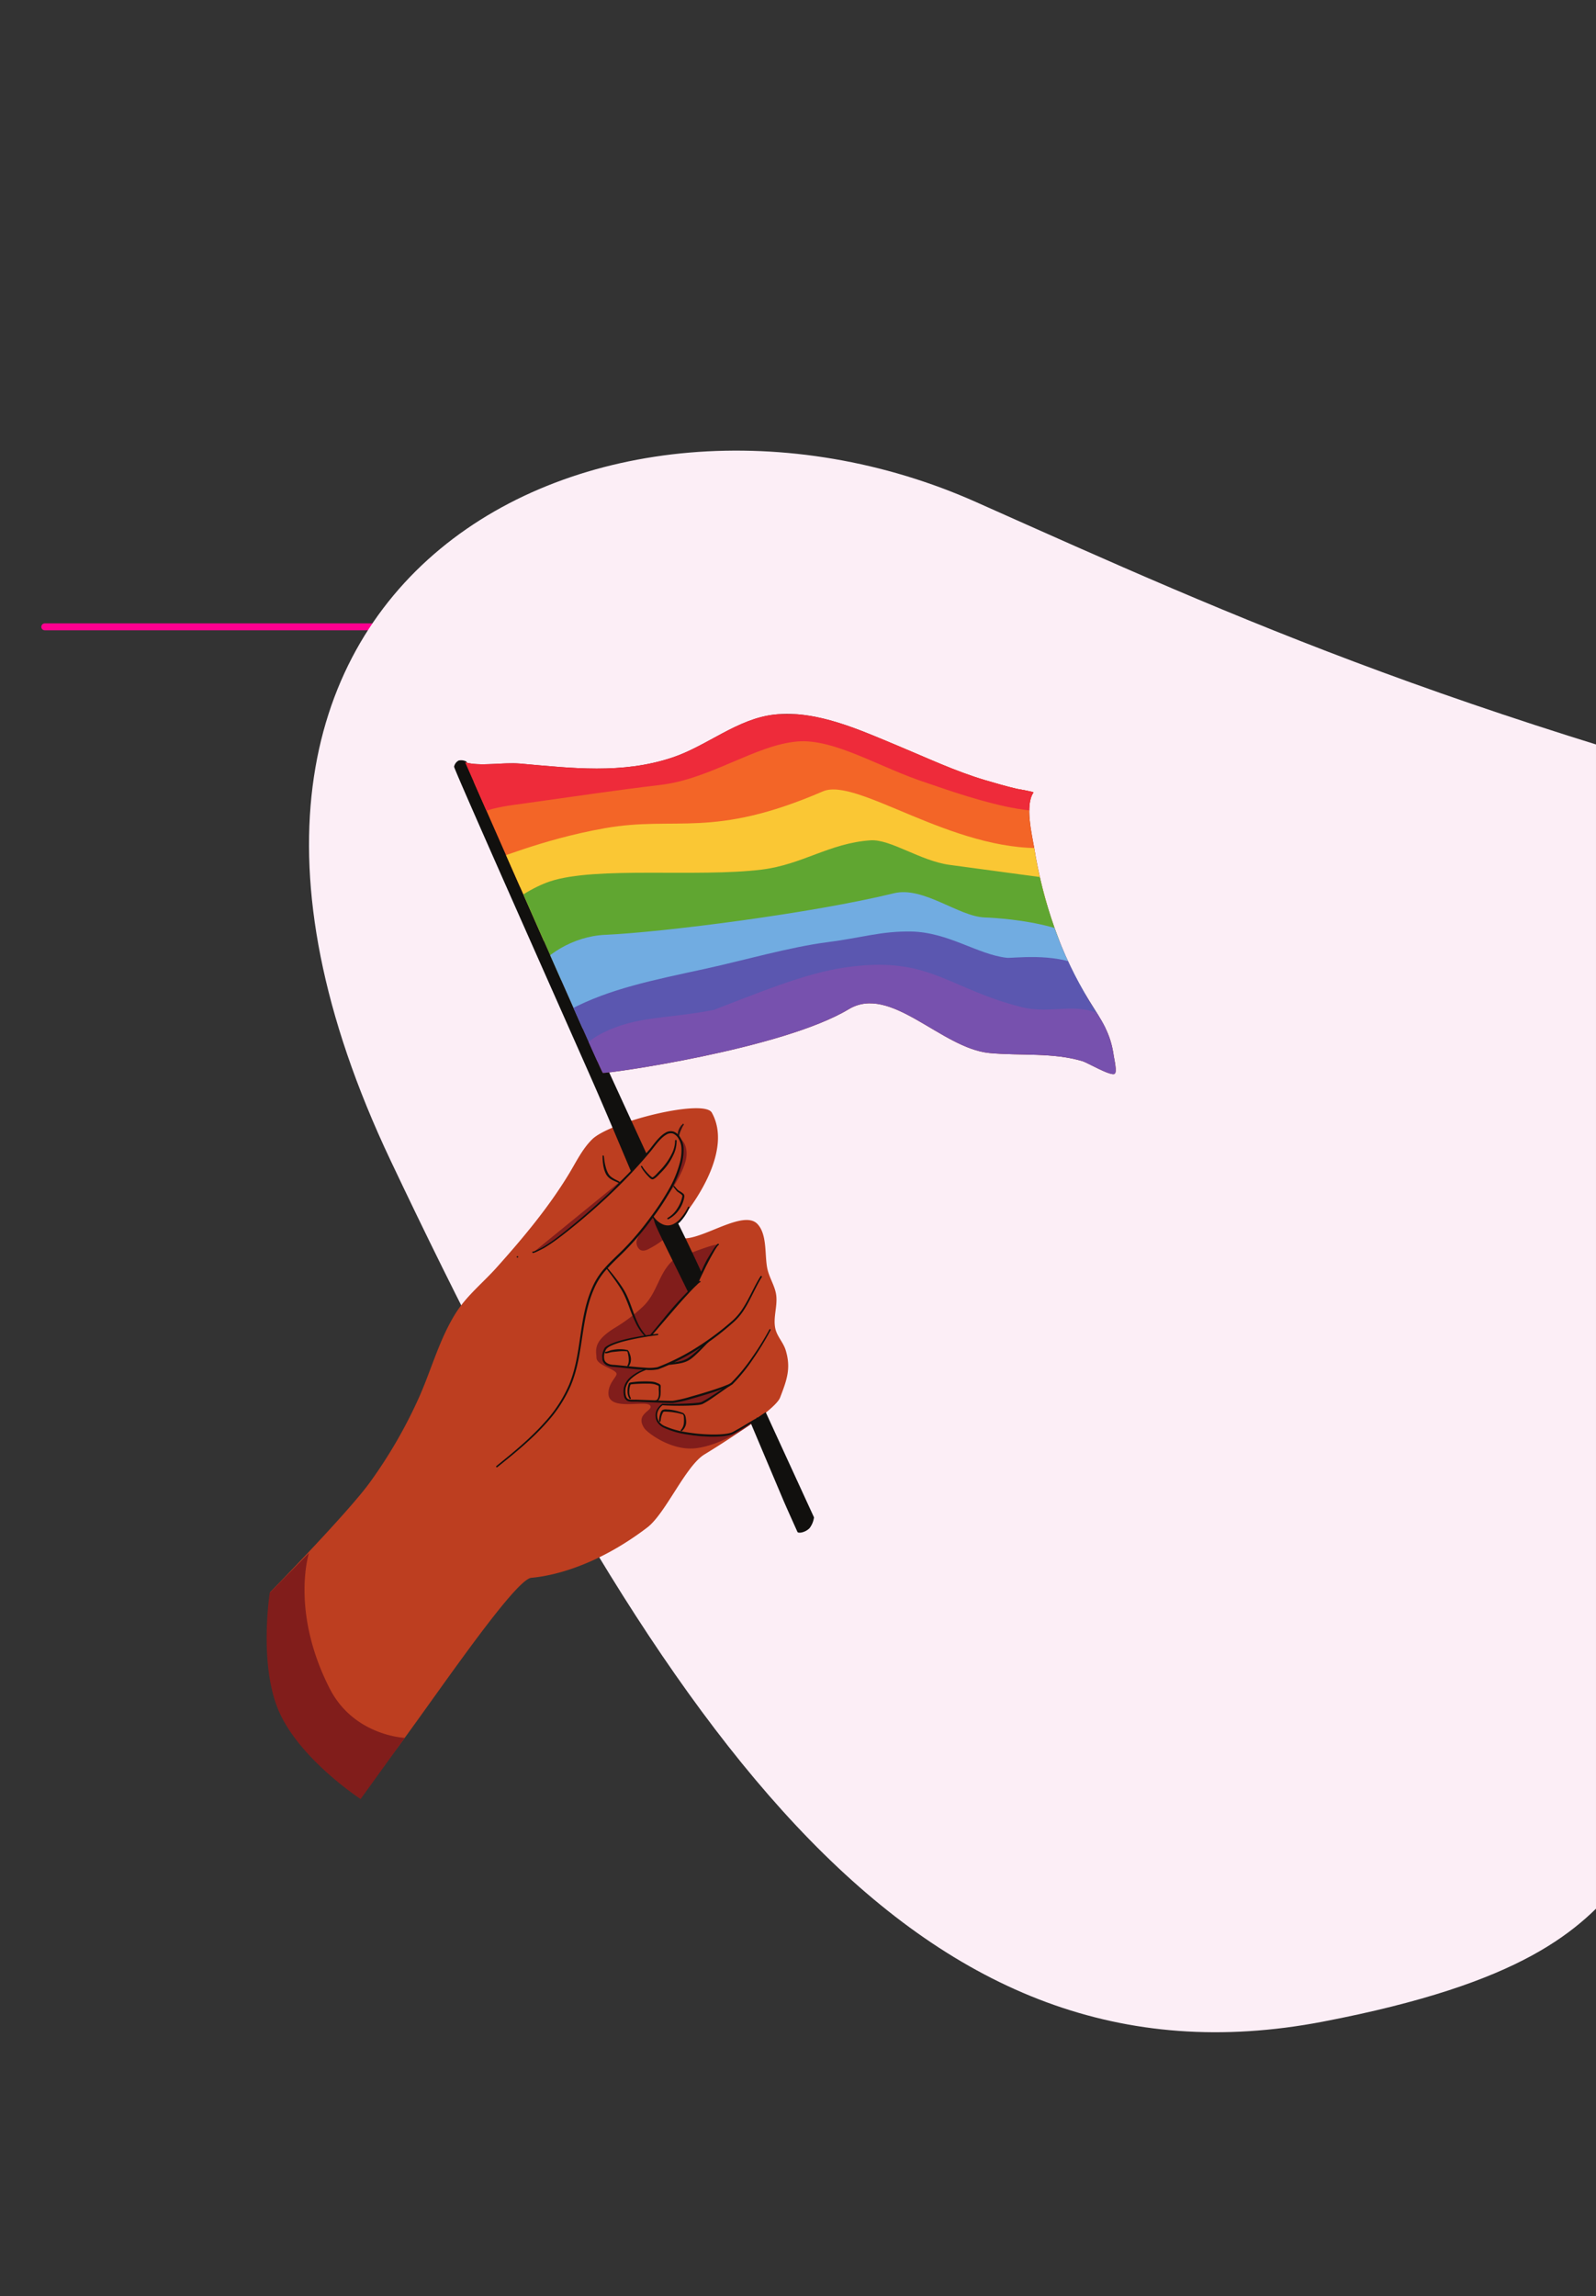
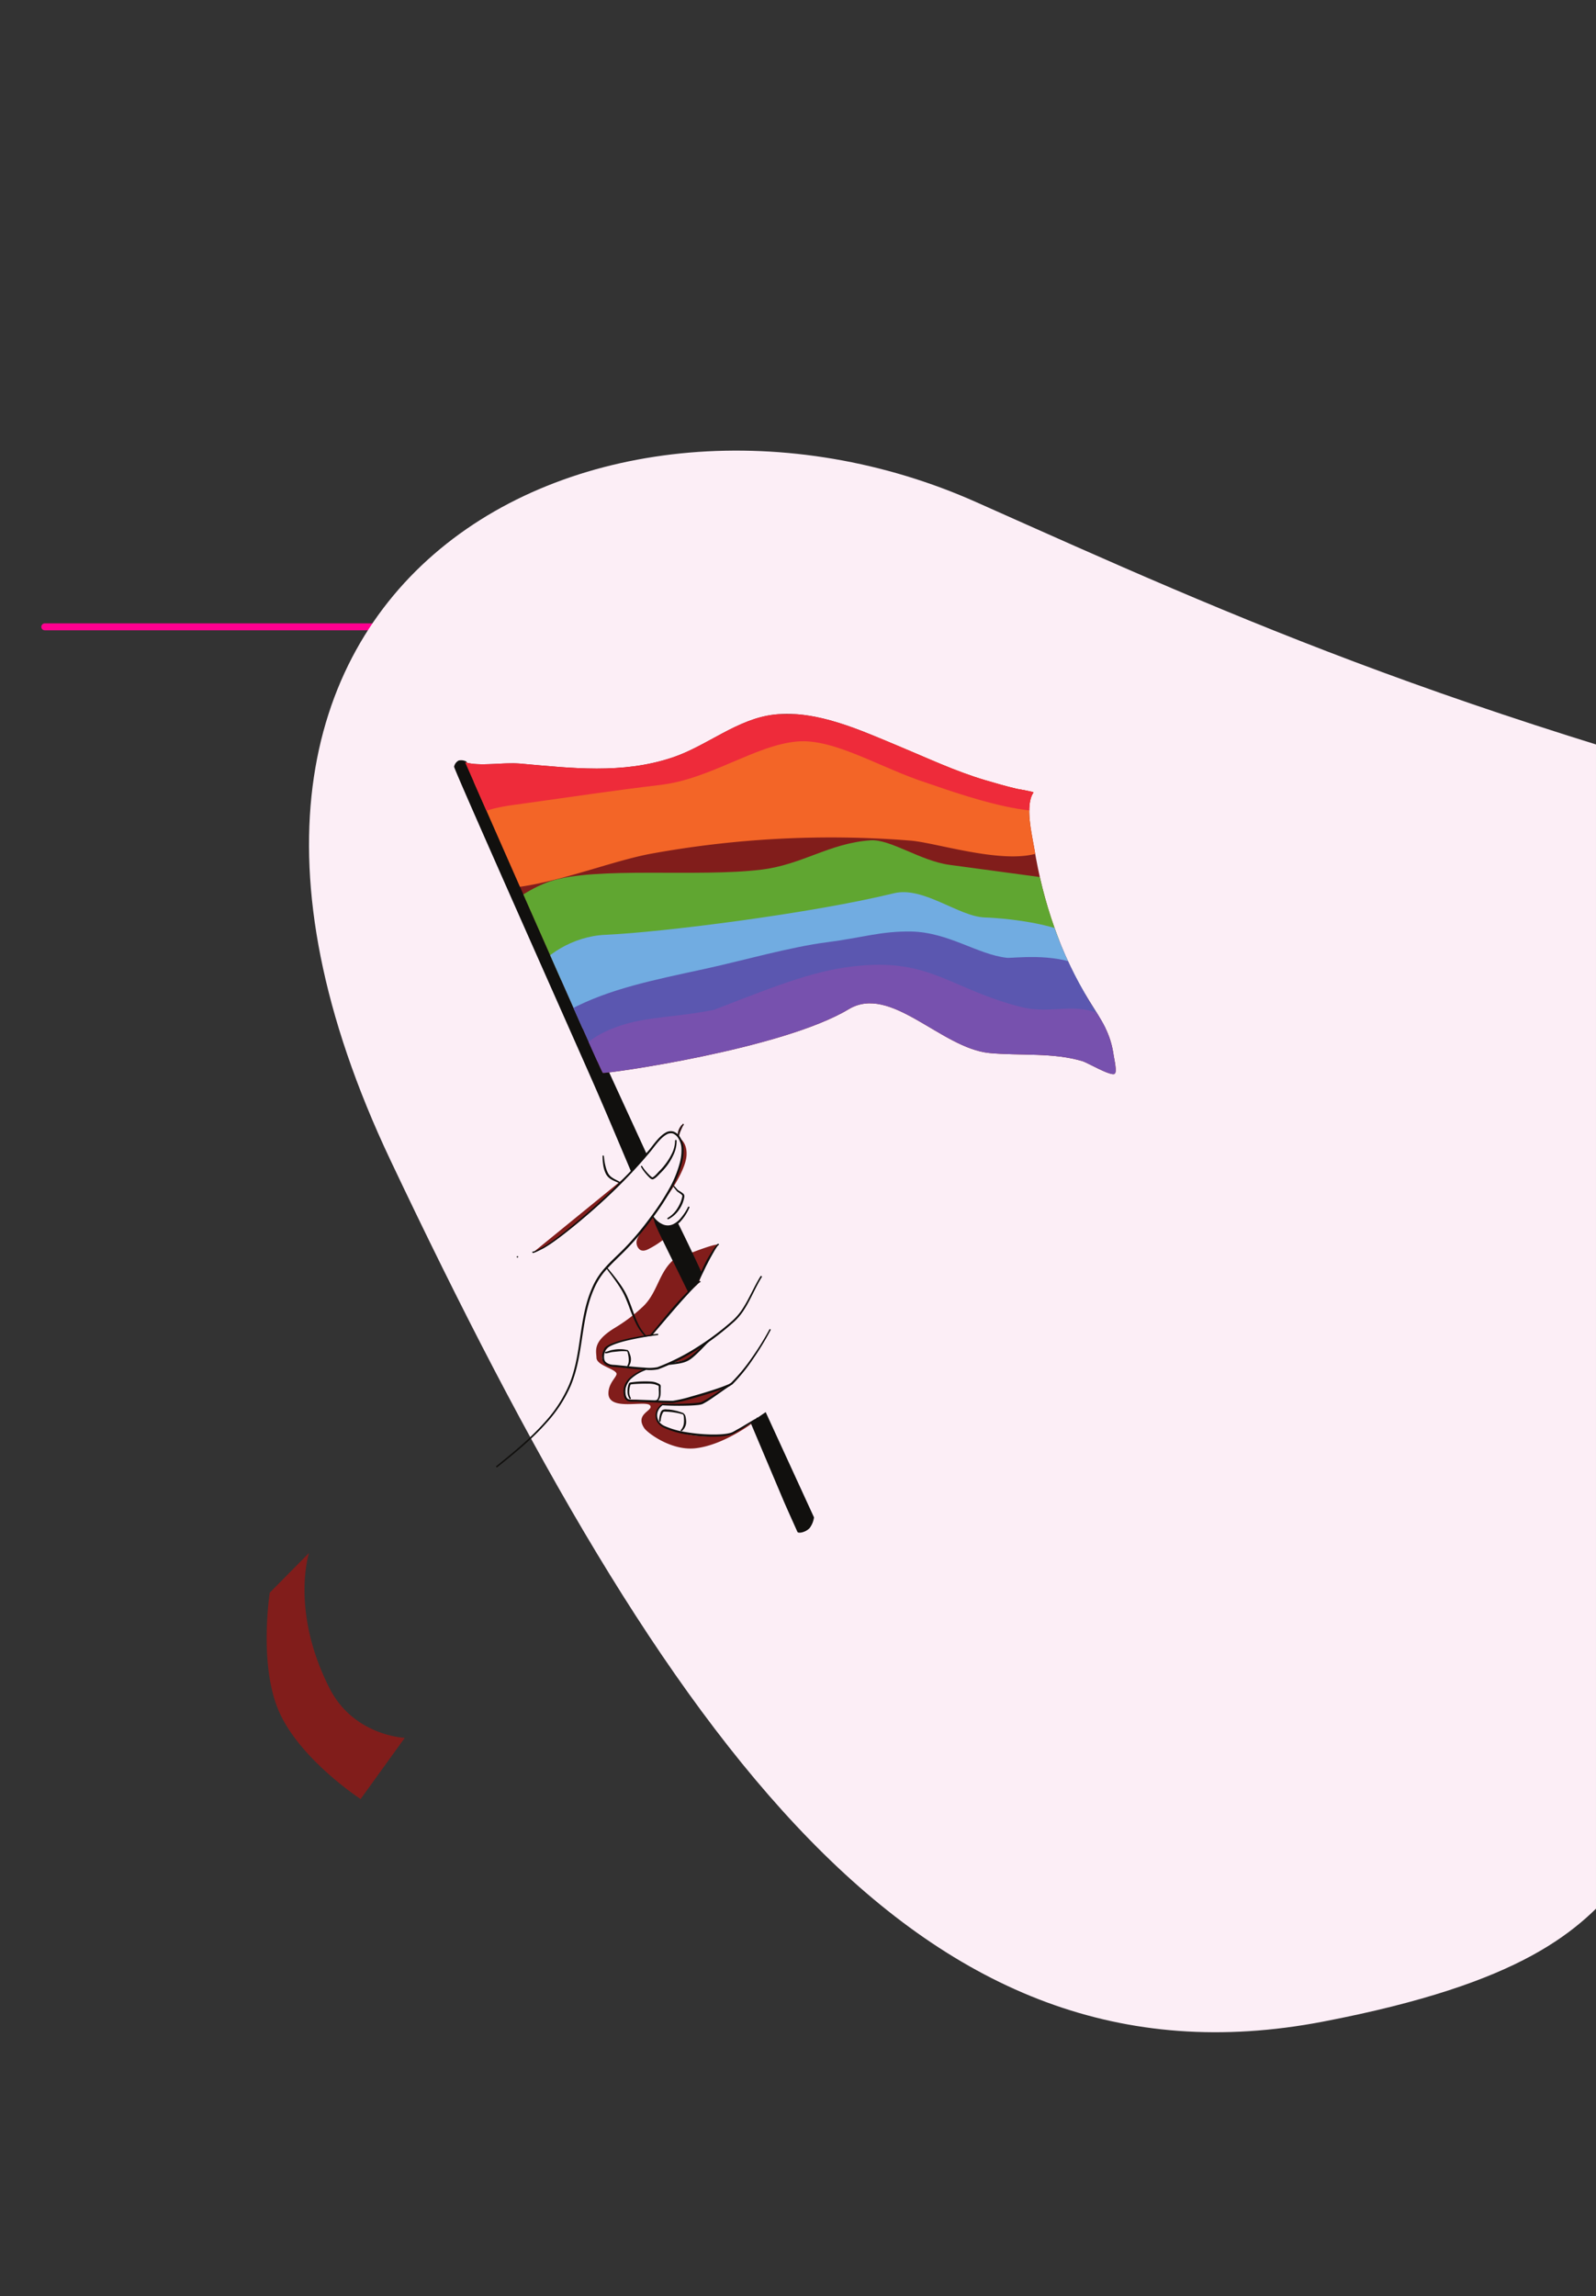
<svg xmlns="http://www.w3.org/2000/svg" width="519.102" height="746.691" viewBox="0 0 519.102 746.691">
  <rect x="0" y="0" width="519.102" height="746.691" fill="#333333" stroke="none" />
  <defs>
    <clipPath id="clip-path">
      <path id="Path_16004" data-name="Path 16004" d="M513.463,915.825l316.4,570.491,202.7-68.8V739.625Z" transform="translate(-513.463 -739.625)" fill="#fceef6" />
    </clipPath>
    <clipPath id="clip-path-2">
      <rect id="Rectangle_8122" data-name="Rectangle 8122" width="276.251" height="353.056" fill="none" />
    </clipPath>
    <clipPath id="clip-path-3">
      <rect id="Rectangle_8123" data-name="Rectangle 8123" width="160.052" height="215.378" fill="none" />
    </clipPath>
    <clipPath id="clip-path-5">
      <rect id="Rectangle_8125" data-name="Rectangle 8125" width="212.133" height="118.34" fill="none" />
    </clipPath>
    <clipPath id="clip-path-6">
      <path id="Path_16030" data-name="Path 16030" d="M688.554,884.055c-5.279,2.81-10.467,5.9-16.043,7.771-16.38,5.5-32.848,3.472-49.666,1.985a56.094,56.094,0,0,0-7.2.071c-3.842.19-7.776.38-10.581-.482,0,0,8.691,19.778,18.415,41.828H793.072c-1.188-4.6-2.157-9.243-2.922-13.9-.7-4.275-3.115-13.957-.263-18.08.2-.3-4.777-1.074-5.414-1.224-3.452-.813-6.878-1.8-10.292-2.811-9.714-2.887-18.843-7.21-28.183-11.095-3.146-1.307-6.42-2.715-9.783-4.06Z" transform="translate(-605.064 -884.055)" fill="none" />
    </clipPath>
    <clipPath id="clip-path-7">
      <path id="Path_16032" data-name="Path 16032" d="M706.657,880.258c-.3.025-.608.053-.91.087-12.155,1.31-21.894,10.143-33.236,13.956-16.38,5.5-32.848,3.472-49.666,1.985a56.094,56.094,0,0,0-7.2.071c-3.842.19-7.776.38-10.581-.482,0,0,4.167,9.482,9.958,22.637H789.2c-.746-4.519-1.269-9.965.687-12.793.2-.3-4.777-1.074-5.414-1.224-3.452-.813-6.878-1.8-10.292-2.811-9.714-2.887-18.843-7.21-28.183-11.095-10.125-4.209-21.59-9.453-32.97-10.332Z" transform="translate(-605.064 -880.258)" fill="none" />
    </clipPath>
    <clipPath id="clip-path-8">
-       <path id="Path_16034" data-name="Path 16034" d="M606.833,893.737c4.848,11.022,14.917,33.9,23.962,54.372H798.366A146.344,146.344,0,0,1,789,915.015c-.7-4.275-3.115-13.957-.263-18.08.2-.3-4.777-1.074-5.414-1.224-2.489-.586-4.965-1.264-7.433-1.974Z" transform="translate(-606.833 -893.737)" fill="none" />
-     </clipPath>
+       </clipPath>
    <clipPath id="clip-path-9">
      <path id="Path_16036" data-name="Path 16036" d="M611.093,903.418c6.67,15.146,15.491,35.162,22.584,51.175H795.849V942.41a145.924,145.924,0,0,1-9.628-33.705c-.22-1.343-.61-3.218-.95-5.287Z" transform="translate(-611.093 -903.418)" fill="none" />
    </clipPath>
    <clipPath id="clip-path-10">
      <path id="Path_16038" data-name="Path 16038" d="M616.359,915.037v.547c6.96,15.786,14.413,32.656,19.566,44.23h72.534a80.411,80.411,0,0,0,14-6.31c8.249-4.977,17.492.7,26.981,6.31h55.784v-1.582c-1.26-2.326-2.8-4.646-4.577-7.512a128.765,128.765,0,0,1-14.933-35.682Z" transform="translate(-616.359 -915.037)" fill="none" />
    </clipPath>
    <clipPath id="clip-path-11">
      <path id="Path_16040" data-name="Path 16040" d="M620.235,922.783v2.263c8.482,19.206,16.441,37.159,18.912,42.512h12.9c18.255-2.938,52.309-9.722,67.888-19.1,13.666-8.245,30.06,12.743,45.789,14.256,9.9.937,20.782-.251,30.36,2.686.631.195,2.5,1.191,4.494,2.16h6.174c-.106-1.457-.534-3.269-.6-3.8-1.052-7.709-3.89-11.418-8.029-18.09a122.242,122.242,0,0,1-10.987-22.888Z" transform="translate(-620.235 -922.783)" fill="none" />
    </clipPath>
    <clipPath id="clip-path-12">
      <path id="Path_16042" data-name="Path 16042" d="M624.11,928.591v7.149c7.363,16.631,13.146,29.6,13.293,29.645,1.051.337,58.357-7.682,80-20.714,13.666-8.245,30.06,12.743,45.789,14.256,9.9.937,20.782-.251,30.36,2.686,1.414.436,9.066,4.9,10.317,4.085a1.248,1.248,0,0,0,.363-.965v-.781a39.642,39.642,0,0,0-.613-3.976c-1.052-7.709-3.89-11.418-8.029-18.09a117.381,117.381,0,0,1-7.086-13.295Z" transform="translate(-624.11 -928.591)" fill="none" />
    </clipPath>
  </defs>
  <g id="Group_14722" data-name="Group 14722" transform="translate(-846.898 -3936)">
    <line id="Line_666" data-name="Line 666" x2="109.663" transform="translate(861.456 4139.854)" fill="none" stroke="#ff0090" stroke-linecap="round" stroke-width="2.248" />
    <g id="Group_14628" data-name="Group 14628" transform="translate(846.898 3936)">
      <g id="Group_14596" data-name="Group 14596" transform="translate(0 0)" clip-path="url(#clip-path)">
        <path id="Path_16003" data-name="Path 16003" d="M1294.09,1206.063c38.359-54.885-29.257-208.179-193.438-248.78s-236.2-73.674-322.408-112.108C657.558,791.21,497.112,868.193,587.572,1059.16s172.348,305.185,303.2,280.113,72.961-68.158,166.753-87.9c93.6-19.807,193.683,16.08,236.568-45.305" transform="translate(-460.559 -681.805)" fill="#fceef6" />
      </g>
    </g>
    <g id="Group_14629" data-name="Group 14629" transform="translate(933.626 4168.023)">
      <g id="Group_14606" data-name="Group 14606" transform="translate(0 0)" clip-path="url(#clip-path-2)">
-         <path id="Path_16015" data-name="Path 16015" d="M697.522,997.784c3.251,8.3,22.057-8.234,27.66-2.3,3.313,3.536,2.238,10.37,3.262,14.755.689,2.973,2.577,5.647,2.864,8.672.35,3.535-1.075,7.083-.325,10.556.563,2.587,2.588,4.486,3.365,7.021,1.812,5.91.375,9.759-1.813,15.442-1.789,4.623-23.507,17.815-24.583,18.478-6.166,3.736-12.656,19.241-18.632,23.777-19.794,15.067-35.862,16.154-37.725,16.354-6.752.737-44.552,58.945-49.116,61.968-2.889,1.9-35.849-57.245-35.849-57.245s25.683-26.211,32.648-35.981a155.216,155.216,0,0,0,16.18-28.223c3.863-8.908,6.476-18.579,11.729-26.824,3.538-5.548,8.791-9.721,13.141-14.593,8.553-9.545,16.905-19.527,23.559-30.509,2.3-3.8,4.326-8.059,7.527-11.194,5.877-5.76,36.325-13.306,38.913-8.683,6.827,12.193-5.489,29.634-11.266,36.118a9.219,9.219,0,0,0-1.538,2.411" transform="translate(-565.54 -829.444)" fill="#bd3e20" fill-rule="evenodd" />
-       </g>
+         </g>
    </g>
    <g id="Group_14630" data-name="Group 14630" transform="translate(933.626 4305.691)">
      <g id="Group_14608" data-name="Group 14608" transform="translate(0)" clip-path="url(#clip-path-3)">
        <path id="Path_16016" data-name="Path 16016" d="M610.884,1158.64l-14.354,19.9s-20.369-13.3-26.885-29.272c-6.214-15.242-2.663-37.843-2.663-37.843l12.755-12.906s-6.1,18.9,6.714,44.04c7.865,15.429,24.432,16.08,24.432,16.08m73.161-183.457-31.122,25.362a22.126,22.126,0,0,0,5.5-2.76,120.224,120.224,0,0,0,16.317-13.556c4.09-4.073,9.3-9.047,9.3-9.047m17.307,59.457c-.8.451-1.589.912-2.364,1.374-.238.15-.476.276-.712.413-.139.074-.4.2-.4.2s.35-.063.538-.088c.388-.063.763-.126,1.15-.2a15.931,15.931,0,0,0,3.3-.862c2.038-.887,3.489-2.986,5.264-4.273l-.5-.337c-1.288.638-2.476,1.662-3.726,2.362-.851.487-1.713.937-2.55,1.411m15.143,25.138c-3.327,1.275-9.98.786-13.067.263a34.417,34.417,0,0,1-9.841-3.624c-.951-1.6-.988-2.836-.826-3.173.487-1.049.95-2.836,2.1-2.91l3.276-.2a22.4,22.4,0,0,0,3.189-.051c2,.025,4.663.088,6.589-.611,2.514-.9,4.59-2.811,6.853-4.185l-.05-.325a4.612,4.612,0,0,1-.626.175c-.8.225-1.587.487-2.375.725-3.14.923-6.29,1.761-9.417,2.76-1.026.325-2.088.563-3.125.887a2.352,2.352,0,0,0-.651-.049c-4.963.15-11.691-.737-13.855-.824-.274-.013-.813-.088-1.325-.074-.5-1.012-1.926-2.9,1.125-6.985.225-.3,4.1-2.711,4.076-2.8-.164-.575-9.891.424-13.179-3.061-1.214-1.275,2.288-5.048,3.513-5.485,3.939-1.4,12.342-2.324,12.342-2.324s7.5-9.058,10.716-12.93l4.539-4.273a58.014,58.014,0,0,1,2.137-5.56c1.012-2.05,3.964-6.709,3.964-6.709.662-1.287-14.016,4.5-14.643,5.084-4.451,4.161-4.963,10.432-9.466,14.768a53.337,53.337,0,0,1-9.228,7.008c-7.264,4.437-6.077,7.3-5.989,9.745s5.74,3.487,6.478,5c.487,1-2.489,2.9-2.588,6.422-.163,6.159,12.115,2.223,13.541,4.073,1.313,1.7-5.076,2.6-1.9,7.37,1.012,1.538,8.79,7.434,16.643,6.561,9.79-1.089,19.931-9.208,19.931-9.208a62.036,62.036,0,0,1-8.865,4.522m-25.759-60.394a27.733,27.733,0,0,0,6.614-4.848,26.88,26.88,0,0,0,1.851-2.8c-.213.088-1.439.337-1.663.4a4.863,4.863,0,0,1-5.877-2.986s-4.065,4.684-5.114,7.172a3,3,0,0,0,.8,3.535c1.089.737,2.388.1,3.389-.474m11.8-30.035c.276-3.66-1.551-5.272-1.964-5.472-.036-.013,1.1,4.085.639,6.072a34.955,34.955,0,0,1-4.927,12.319c-1.163,1.8,5.839-7.421,6.252-12.918" transform="translate(-565.968 -963.165)" fill="#811d1b" fill-rule="evenodd" />
      </g>
    </g>
    <g id="Group_14631" data-name="Group 14631" transform="translate(933.626 4168.023)">
      <g id="Group_14610" data-name="Group 14610" transform="translate(0 0)" clip-path="url(#clip-path-2)">
        <path id="Path_16017" data-name="Path 16017" d="M648.435,961.139a.223.223,0,0,1,.188-.238.238.238,0,0,1,.287.287.529.529,0,0,1-.1.175,2.579,2.579,0,0,0-.2.263l-.375.763c-.087.2-.162.4-.249.575-.137.3-.251.573-.35.861a7,7,0,0,0-.263,1.013.23.23,0,0,1-.251.225.24.24,0,0,1-.225-.263,5.563,5.563,0,0,1,.175-1.424,4.756,4.756,0,0,1,.238-.674,4.948,4.948,0,0,1,.325-.626c.088-.137.162-.261.249-.386s.175-.225.263-.35c.05-.05.2-.124.287-.2m.038-.025c.025-.025.038-.063.013-.074v.025a.087.087,0,0,0-.013.05" transform="translate(-513.228 -827.443)" fill="#2b1414" fill-rule="evenodd" />
        <path id="Path_16018" data-name="Path 16018" d="M639.755,969.422l-.013-.013V969.4l-.012-.013c-.1.063-.063.063.025.038" transform="translate(-517.938 -821.908)" fill="#11100e" fill-rule="evenodd" />
        <path id="Path_16019" data-name="Path 16019" d="M639.764,972.892h-.013c.013.013.013.025.026.038.124.225.438.761.586.961a18.305,18.305,0,0,0,2.238,2.573,1.906,1.906,0,0,0,.689.413.708.708,0,0,0,.362-.025,3.9,3.9,0,0,0,.889-.563c.6-.487,1.174-1.161,1.625-1.586a21.569,21.569,0,0,0,1.888-2.137,18.445,18.445,0,0,0,2.189-3.647,10.26,10.26,0,0,0,1.026-4.623.268.268,0,0,0-.251-.238.261.261,0,0,0-.238.263,9.689,9.689,0,0,1-1.112,4.336,19.22,19.22,0,0,1-2.189,3.474,21.512,21.512,0,0,1-1.813,2.061c-.375.375-.826.923-1.325,1.386a3.69,3.69,0,0,1-.913.676,1.372,1.372,0,0,1-.2-.088,5.433,5.433,0,0,1-.838-.712,21.394,21.394,0,0,1-1.652-1.862c-.149-.175-.462-.676-.6-.889a.454.454,0,0,0-.063-.1.273.273,0,0,0-.063-.063.2.2,0,0,0-.249,0,.214.214,0,0,0-.038.312c0-.011.013,0,.013.025.011,0,.011.013.025.013" transform="translate(-517.936 -825.378)" fill="#11100e" fill-rule="evenodd" />
        <path id="Path_16020" data-name="Path 16020" d="M615.581,986.887c-.013.038-.038.074-.063.137a.2.2,0,0,0-.287.1.221.221,0,0,0,.1.287.492.492,0,0,1-.063.137h.025c.012-.025.025-.063.05-.112a.223.223,0,0,0,.312-.112.236.236,0,0,0-.112-.325,1.031,1.031,0,0,1,.051-.112Z" transform="translate(-533.878 -810.501)" fill="#11100e" fill-rule="evenodd" />
        <path id="Path_16021" data-name="Path 16021" d="M652.817,1004.032c.038,0,.088.013.074-.013h-.061Z" transform="translate(-509.369 -799.335)" fill="#11100e" fill-rule="evenodd" />
        <path id="Path_16022" data-name="Path 16022" d="M651.209,1022.138a3.87,3.87,0,0,1-.875,1.675.236.236,0,0,0,.013.337.227.227,0,0,0,.337-.013,4.254,4.254,0,0,0,1.2-1.812,4.082,4.082,0,0,0,.162-.887,5.771,5.771,0,0,0-.088-1.287,4.3,4.3,0,0,0-.249-1.112.817.817,0,0,0-.388-.449c0-.025.025-.025.025-.051a.571.571,0,0,0-.211-.211,3.618,3.618,0,0,0-.651-.238c-.363-.137-.725-.25-1.1-.362s-.738-.188-1.113-.276c-.276-.061-.55-.112-.837-.162s-.563-.074-.851-.112c-.15-.013-.287-.025-.438-.025s-.3-.013-.438-.025a2.644,2.644,0,0,0-1.313.162,1.535,1.535,0,0,0-.6.75l-.188.5c-.036.15-.074.287-.112.438s-.074.3-.1.451c-.038.187-.063.386-.088.586-.026.287-.038.575-.051.862a.27.27,0,0,0,.226.263.261.261,0,0,0,.263-.225c.025-.276.061-.563.1-.837.038-.175.063-.35.112-.525.025-.137.076-.274.112-.411s.088-.263.139-.4l.187-.413a.865.865,0,0,1,.339-.438.52.52,0,0,1,.287-.05c.175-.013.387.012.662.012l.838.051.813.074c.276.038.55.074.826.125.362.049.725.112,1.087.187s.727.163,1.077.263c.074.025.261.063.436.1.076.025.213.036.188.074v0c.025.038.074.013.1.038.011.061-.013.149.061.175.038.025.051.074.076.112a.88.88,0,0,1,.087.274,6.6,6.6,0,0,1,.063.9,8.966,8.966,0,0,1-.013,1.161,4.844,4.844,0,0,1-.112.75" transform="translate(-515.601 -790.792)" fill="#11100e" fill-rule="evenodd" />
        <path id="Path_16023" data-name="Path 16023" d="M642.237,979.268c.012-.038.012-.063-.026-.05v.012Z" transform="translate(-516.282 -815.501)" fill="#11100e" fill-rule="evenodd" />
        <path id="Path_16024" data-name="Path 16024" d="M654.892,984.792v.013c.025,0,.05,0,.05-.013Z" transform="translate(-508.017 -811.866)" fill="#11100e" fill-rule="evenodd" />
        <path id="Path_16025" data-name="Path 16025" d="M648.1,980.52a9.049,9.049,0,0,1-3.1,3.023.242.242,0,0,0-.1.325.248.248,0,0,0,.325.1,9.333,9.333,0,0,0,3.45-3.062,10,10,0,0,0,1.113-2.035,8.94,8.94,0,0,0,.613-2.25,1.162,1.162,0,0,0-.337-.95,8.923,8.923,0,0,0-1.551-1.024,5.58,5.58,0,0,1-.714-.725l-.036-.036c-.664-.826-.913-.95-.864-.687-.15.012-.063.286.463.874l.051.074a5.657,5.657,0,0,0,.8.913,14.54,14.54,0,0,1,1.226.86c.2.175.363.375.312.6a9.351,9.351,0,0,1-.624,2.073,12.976,12.976,0,0,1-1.026,1.924" transform="translate(-514.55 -819.502)" fill="#11100e" fill-rule="evenodd" />
        <path id="Path_16026" data-name="Path 16026" d="M637.038,1005.82c-.025.025-.013.025.013.038v-.025Z" transform="translate(-519.662 -798.162)" fill="#11100e" fill-rule="evenodd" />
        <path id="Path_16027" data-name="Path 16027" d="M704.231,1101.321l-2.651,1.812c-.025-.013-.013-.05-.051-.063a.246.246,0,0,0-.274.188l-.05.05a1.145,1.145,0,0,1-.213.15c-.263.149-.575.3-.687.362l-3.715,2.236c-.5.288-.988.575-1.488.849s-.988.563-1.488.837c-1.25.687-4.138.937-7.489.851a55.885,55.885,0,0,1-7.666-.738,27.464,27.464,0,0,1-6.876-1.911,4.5,4.5,0,0,1-2.226-1.812,4.013,4.013,0,0,1-.438-1.862,3.622,3.622,0,0,1,.55-1.837,3.728,3.728,0,0,1,.4-.575,6.88,6.88,0,0,1,.5-.523c.063-.051.238-.188.35-.276.025,0,.013.038.038.038,1.488.124,4.788.2,7.69.124,1.363-.025,2.625-.1,3.588-.2a7.151,7.151,0,0,0,1.6-.314,25.8,25.8,0,0,0,2.8-1.673c2.013-1.349,4.389-3.087,5.527-3.824a4.394,4.394,0,0,1,.538-.325h.012a.19.19,0,0,0,.188-.174,3.351,3.351,0,0,0,.775-.487,57.183,57.183,0,0,0,6.777-8.384,89.851,89.851,0,0,0,5.578-9.2.217.217,0,0,0-.088-.287.225.225,0,0,0-.3.088,89.757,89.757,0,0,1-5.639,9.083,58.327,58.327,0,0,1-6.777,8.221,5.489,5.489,0,0,1-1.326.712c-1.4.6-3.639,1.374-6.063,2.124-1.926.613-3.964,1.2-5.8,1.713a41.7,41.7,0,0,1-5.814,1.348c-.7.013-1.975-.025-3.452-.061-.425-.013-.862-.038-1.313-.051a2.121,2.121,0,0,0,.413-.548,3.89,3.89,0,0,0,.339-1.237,13.077,13.077,0,0,0,.036-1.85c-.012-.137.051-.712.026-1.049a.731.731,0,0,0-.164-.449,1.338,1.338,0,0,0-.449-.312c-.325-.175-.725-.314-.988-.426a6.675,6.675,0,0,0-1.751-.287c-.752-.05-1.652-.061-2.539-.036a29.414,29.414,0,0,0-3.8.324,1.427,1.427,0,0,0-.464.15.351.351,0,0,0-.162.175,6.358,6.358,0,0,0-.462,2.5,4.384,4.384,0,0,0,.651,2.486.228.228,0,0,0,.324.063.243.243,0,0,0,.076-.337,3.788,3.788,0,0,1-.487-2.2,5.912,5.912,0,0,1,.436-2.149c.076-.012.226-.05.363-.074.662-.087,1.85-.162,3.114-.2.7-.025,1.414-.025,2.088-.013a8.712,8.712,0,0,1,2.364.238c.213.087.538.188.826.312a1.57,1.57,0,0,1,.375.213,6.675,6.675,0,0,1,.012,1.112,11.6,11.6,0,0,1,.038,1.749,3.264,3.264,0,0,1-.249,1.087,1.373,1.373,0,0,1-.35.525.51.51,0,0,1-.462.137c-.051-.013-.076.05-.112.063-2.388-.076-4.777-.175-5.841-.2-.537-.026-1.188.036-1.814.011a3.307,3.307,0,0,1-1.087-.187,1.569,1.569,0,0,1-.826-1.2,6.307,6.307,0,0,1-.038-2.549,6.014,6.014,0,0,1,1.827-2.961,14.371,14.371,0,0,1,4.664-2.749c.036-.013.012-.063.036-.088a13.364,13.364,0,0,0,4.052-.188c1.176-.436,2.326-.912,3.45-1.411,1.288-.175,2.714-.287,4.1-.613a8.918,8.918,0,0,0,2.139-.761,9.41,9.41,0,0,0,1.5-1.026c.426-.348.875-.748,1.326-1.174,1.363-1.273,2.676-2.71,3.327-3.348a2.281,2.281,0,0,0,.249-.25.045.045,0,0,0-.038-.013h.051c.025-.025.05-.025.061-.011v.011a.275.275,0,0,0,.15-.162.049.049,0,0,1-.012-.025,90.893,90.893,0,0,0,8.29-6.6,19.092,19.092,0,0,0,3.351-4.01c2.137-3.323,3.639-7.2,5.74-10.583a.244.244,0,1,0-.413-.261c-2.126,3.373-3.639,7.221-5.816,10.531a18.829,18.829,0,0,1-3.262,3.86,90.5,90.5,0,0,1-11.567,8.683,70.58,70.58,0,0,1-12.879,6.485,14.331,14.331,0,0,1-4.189.137c-1.627-.088-3.464-.262-5.152-.425a3.526,3.526,0,0,0,.7-1.812,3.888,3.888,0,0,0-.013-1,5.559,5.559,0,0,0-.238-.961c-.038-.076-.274-.788-.413-1.051a.34.34,0,0,0-.225-.175c.013-.011.025,0,.025-.011a.2.2,0,0,0-.175-.251,10.221,10.221,0,0,0-2.626-.3,10.076,10.076,0,0,0-1.037.05c-.525.051-1.037.139-1.551.238-.438.088-.937.312-1.412.449a2.24,2.24,0,0,1-.539.112.244.244,0,1,0,0,.487,2.66,2.66,0,0,0,.676-.074c.463-.1.963-.274,1.376-.325.5-.061,1.013-.112,1.513-.162s1.012-.1,1.513-.125a11.6,11.6,0,0,1,1.975.063.2.2,0,0,0,.063.188l.011.012a.251.251,0,0,0,.1.049.369.369,0,0,1-.1-.025c.1.262.2.95.226,1.026a6.955,6.955,0,0,1,.137,1.036,5.728,5.728,0,0,1,0,1.037,3.307,3.307,0,0,1-.413,1.3c-.038.05.013.112.038.187-2.025-.2-3.789-.4-4.589-.436-1.827-.088-2.664-.788-2.938-1.662a4.618,4.618,0,0,1,.312-2.924,4.97,4.97,0,0,1,.274-.626l.013-.011c1.15-1.037,3.639-1.9,6.339-2.573a94.358,94.358,0,0,1,10.391-1.875.213.213,0,1,0-.038-.425s-.638.063-1.612.187c1.563-1.761,3.013-3.447,4.438-5.109,1.064-1.226,2.114-2.449,3.189-3.687,1.112-1.274,2.25-2.573,3.488-3.9.625-.687,1.262-1.386,1.926-2.061.425-.449.875-.887,1.325-1.3a5.2,5.2,0,0,1,.963-.851c.013,0,.013,0,.013-.011a.046.046,0,0,1-.026-.013c.013,0,.026.013.038.013h-.012c.012.011.025.011.025,0h0a.214.214,0,0,0,.1-.413.568.568,0,0,0-.463.112c.238-.487.525-1.074.813-1.673.6-1.237,1.188-2.461,1.313-2.724.2-.438.424-.862.651-1.3s.438-.862.676-1.3c.462-.862.937-1.711,1.425-2.56a16.435,16.435,0,0,1,1.412-2.174c.013-.013.025-.038.049-.051l-.036-.011h.036c.013-.013.038-.025.038-.013a.013.013,0,0,1,.013.013.182.182,0,0,0,.124-.05.234.234,0,0,0,.013-.314.276.276,0,0,0-.263-.074.7.7,0,0,0-.3.187,17.5,17.5,0,0,0-1.587,2.187c-.637,1-1.264,2-1.838,3.036-.375.7-.725,1.412-1.064,2.137-.074.162-.35.775-.674,1.511-3.69-8.034-6.653-14.005-7.477-15.667.162-.125.324-.238.5-.4a15.924,15.924,0,0,0,3.14-4.76.229.229,0,0,0-.1-.312.239.239,0,0,0-.325.1,17.838,17.838,0,0,1-2.55,3.824,7.165,7.165,0,0,1-2.35,1.8,4.026,4.026,0,0,1-3.152.1,6.963,6.963,0,0,1-2.689-1.975,3.951,3.951,0,0,1-.375-.487v.013a.089.089,0,0,1-.025.038l-.013.025a.169.169,0,0,0,.013-.113v-.013a.151.151,0,0,0-.05-.1,78.055,78.055,0,0,0,6.088-9.5,35.326,35.326,0,0,0,2.965-7.421,16.478,16.478,0,0,0,.662-5.447,7.306,7.306,0,0,0-1.188-3.535,4.064,4.064,0,0,0-2.052-1.724,3.2,3.2,0,0,0-2.662.387c-2.063,1.15-4.014,4.048-5.214,5.5-.325.388-.676.763-1,1.15C655.227,995,606.886,889.766,606.886,889.766a3.636,3.636,0,0,0-2.514-.349,2.883,2.883,0,0,0-1.488,2c-.375.187,37.676,85.569,45.277,102.873,3.077,7.021,6.065,14.068,9.042,21.126.988,2.337,2.025,4.785,3.15,7.472-1.174,1.262-2.425,2.473-3.639,3.71-.012-.063.026-.15-.036-.187-.462-.364-1.551-.739-2.5-1.437a3.843,3.843,0,0,1-1.189-1.3,8.49,8.49,0,0,1-.75-1.911,17.559,17.559,0,0,1-.575-3.112c-.038-.261-.049-.449-.063-.537a.421.421,0,0,0-.025-.112.217.217,0,0,0-.15-.137.2.2,0,0,0-.187.038.205.205,0,0,0-.076.225c-.025.012,0,.036.025.049v0c0,.05-.012.126-.012.213a19.924,19.924,0,0,0,.225,2.71,10.468,10.468,0,0,0,.451,1.787,8.481,8.481,0,0,0,.5,1.136,4.6,4.6,0,0,0,1.452,1.487c.988.649,2.1.961,2.6,1.287.038.038.088-.012.137-.012-.824.824-1.6,1.673-2.438,2.486-4.339,4.2-8.89,8.2-13.567,11.982-1.675,1.374-3.388,2.735-5.152,4.01-1.174.849-2.375,1.648-3.612,2.385-.088.051-2.139,1.125-2.976,1.426-.063.011-.137.036-.188.049a.283.283,0,0,0-.112-.025.218.218,0,0,0-.187.236.233.233,0,0,0,.187.213.773.773,0,0,0,.451-.074c.849-.287,2.95-1.387,3.051-1.437,1.25-.737,2.476-1.549,3.663-2.4,1.776-1.275,3.489-2.636,5.19-4,4.7-3.772,9.278-7.758,13.653-11.968a161.052,161.052,0,0,0,12.38-13.268c1.176-1.412,3.039-4.223,5.053-5.335a2.687,2.687,0,0,1,2.137-.337,3.574,3.574,0,0,1,1.7,1.473,6.7,6.7,0,0,1,1.049,3.211,15.736,15.736,0,0,1-.637,5.223,35.978,35.978,0,0,1-2.925,7.259,79.559,79.559,0,0,1-6.427,9.932q-2.044,2.812-4.276,5.472c-1.488,1.762-3.039,3.485-4.664,5.122-2.126,2.137-4.3,4.062-6.189,6.247a23.675,23.675,0,0,0-3.313,4.9,37.983,37.983,0,0,0-2.415,6.41c-2.425,8.708-2.162,17.941-5.688,26.436a43.55,43.55,0,0,1-7.715,11.957c-4.777,5.434-10.578,10.156-15.931,14.479a.229.229,0,0,0-.036.339.25.25,0,0,0,.337.036c5.39-4.323,11.242-9.045,16.043-14.479a44.251,44.251,0,0,0,7.866-12.094c3.551-8.508,3.338-17.754,5.789-26.5a36.365,36.365,0,0,1,2.375-6.271,22.839,22.839,0,0,1,3.226-4.749c.088-.1.2-.187.287-.3.013,0,0,.011.013.011l-.013-.011h.013c.012-.013.025-.013.049,0a.079.079,0,0,0-.049.011h.063a3.231,3.231,0,0,1,.337.487l1.088,1.425c.575.786,1.15,1.561,1.7,2.36s1.088,1.612,1.589,2.449a21.55,21.55,0,0,1,1.338,2.636c.386.9.75,1.823,1.1,2.76a57.974,57.974,0,0,0,2.3,5.573,16.627,16.627,0,0,0,2.676,3.91c-1.85.287-4.063.687-6.153,1.188-2.838.7-5.439,1.6-6.638,2.686a3.558,3.558,0,0,0-.426.824,5.36,5.36,0,0,0-.35,3.336c.339,1.074,1.288,2,3.5,2.124,1.45.087,5.976.674,9.653.925a14.335,14.335,0,0,0-4.164,2.486,6.491,6.491,0,0,0-2.025,3.236,6.651,6.651,0,0,0,.025,2.811,2.2,2.2,0,0,0,1.176,1.637,3.822,3.822,0,0,0,.961.211c.727.063,1.515,0,2.139.025,1.414.051,5.152.226,8.1.339,1.5.063,2.788.1,3.5.087a41.5,41.5,0,0,0,6-1.363c1.839-.512,3.888-1.111,5.814-1.724,1.614-.512,3.1-1.024,4.364-1.5-1.062.7-2.375,1.561-3.6,2.349a29.734,29.734,0,0,1-3.264,1.923,6.469,6.469,0,0,1-1.4.251c-.937.112-2.187.187-3.526.25-2.876.125-6.151.15-7.626.074a.154.154,0,0,0-.139-.036.463.463,0,0,0-.112.063l-.025.012c-.112.087-.375.287-.449.35a5.441,5.441,0,0,0-.539.55,3.956,3.956,0,0,0-.476.624,4.148,4.148,0,0,0-.649,2.061,4.6,4.6,0,0,0,.449,2.124,5.156,5.156,0,0,0,2.451,2.124,27.124,27.124,0,0,0,7.026,2.048,52.24,52.24,0,0,0,7.778.763c3.5.074,6.5-.276,7.8-1.026.512-.274,1-.562,1.5-.849s.974-.586,1.462-.887l2.539-1.574c.938,2.236,7.652,18.127,10.429,24.687.988,2.362,3.675,8.283,4.714,10.62.249.562,2.55.236,3.964-1.237a7.4,7.4,0,0,0,1.425-3.485c-3.239-7.06-9.253-20.141-15.718-34.234m-21.958-20.5c.339-.2.626-.413.951-.624-.776.723-1.677,1.549-2.552,2.286a12.94,12.94,0,0,1-2.05,1.487,8.105,8.105,0,0,1-1.964.737,20.594,20.594,0,0,1-2.137.413,72.826,72.826,0,0,0,7.751-4.3m-19.669-8.546c-.838-1.774-1.488-3.685-2.175-5.56-.35-.95-.714-1.9-1.126-2.811a20.24,20.24,0,0,0-1.412-2.686c-.425-.676-.862-1.325-1.313-1.962-.687-.961-1.412-1.886-2.137-2.811l-1.151-1.4a6.582,6.582,0,0,0-.476-.512c1.751-1.911,3.677-3.685,5.589-5.6q2.458-2.492,4.714-5.171c1.5-1.787,2.927-3.624,4.3-5.51a1.482,1.482,0,0,0,.1-.137,2.889,2.889,0,0,0,.263.413.373.373,0,0,0,.05.063,12.065,12.065,0,0,0,.776,2.311c1.863,4.185,5.926,12.206,10.3,21.2-.276.274-.55.537-.813.813-1.014,1.049-1.964,2.061-2.864,3.072-.638.7-1.25,1.4-1.85,2.113-.9,1.062-1.789,2.136-2.676,3.222-1.288,1.563-2.588,3.161-4,4.823-.424.063-.9.137-1.412.211a15.717,15.717,0,0,1-2.689-4.085" transform="translate(-541.914 -874.111)" fill="#11100e" fill-rule="evenodd" />
      </g>
    </g>
    <g id="Group_14632" data-name="Group 14632" transform="translate(997.648 4168.162)">
      <g id="Group_14612" data-name="Group 14612" transform="translate(0 0)" clip-path="url(#clip-path-5)">
        <path id="Path_16028" data-name="Path 16028" d="M605.064,895.926c4.676,1.437,12.492-.05,17.781.413,16.818,1.486,33.286,3.51,49.666-1.987,11.343-3.811,21.083-12.644,33.236-13.956,13.693-1.5,27.96,5.135,40.251,10.244,9.34,3.886,18.47,8.209,28.185,11.095,3.414,1.013,6.84,2,10.29,2.811.637.15,5.614.925,5.414,1.224-2.851,4.124-.438,13.807.263,18.08,2.851,17.378,8.541,34.569,17.857,49.586,4.138,6.671,6.977,10.383,8.027,18.091.112.86,1.174,5.122.25,5.722-1.25.813-8.9-3.649-10.315-4.086-9.578-2.935-20.457-1.749-30.36-2.686-15.731-1.511-32.123-22.5-45.791-14.254-21.644,13.03-78.951,21.051-80,20.714-.413-.125-44.752-101.011-44.752-101.011" transform="translate(-604.514 -880.183)" fill="#811d1b" fill-rule="evenodd" />
      </g>
    </g>
    <g id="Group_14633" data-name="Group 14633" transform="translate(998.199 4174.559)">
      <g id="Group_14614" data-name="Group 14614" transform="translate(0 0)" clip-path="url(#clip-path-6)">
        <path id="Path_16029" data-name="Path 16029" d="M680.814,896.725c3-.325,19.144-11.057,38.613-11.993,40.94-1.962,97.746,10.693,82.841,33.732-7.329,11.308-37.263.851-47.353.088a326.467,326.467,0,0,0-84.516,4.3c-15.967,3.024-38.275,12.918-54.581,11.133-11.491-1.262-21.42-13.643-17.781-24.837.738-2.274,6.979-11.119,6.128-9.359Z" transform="translate(-610.142 -883.744)" fill="#f36527" fill-rule="evenodd" />
      </g>
    </g>
    <g id="Group_14634" data-name="Group 14634" transform="translate(998.199 4168.287)">
      <g id="Group_14616" data-name="Group 14616" transform="translate(0 0)" clip-path="url(#clip-path-7)">
        <path id="Path_16031" data-name="Path 16031" d="M607.855,919.536s-12.517-26.312-6.377-28.583c12.216-4.551,30.147-6.486,36.913-7.534,43.488-6.785,84.99-13.668,128.08.1,11.5,3.66,37.162,10.231,38.15,25.374.925,14.154-40.163-1.387-45.928-3.237-14.968-4.8-30.047-14.5-42.114-13.493-13.667,1.151-28.271,12.208-44.552,14.132-14.742,1.738-29.485,3.972-44.177,6.009-4.676.651-9.5,1.163-13.929,2.912-2.314.912-8.541,4.561-6.065,4.321" transform="translate(-608.506 -883.319)" fill="#ee2b3a" fill-rule="evenodd" />
      </g>
    </g>
    <g id="Group_14635" data-name="Group 14635" transform="translate(1001.121 4190.551)">
      <g id="Group_14618" data-name="Group 14618" transform="translate(0 0)" clip-path="url(#clip-path-8)">
        <path id="Path_16033" data-name="Path 16033" d="M616.075,916.41c-3.464,2.3,11.742-4.96,33.3-8.757,23.42-4.111,34.812,3.6,70.885-11.97,11.053-4.772,41.914,19.616,72.362,18.4,4.214-.162,4.214,18.229,4.214,18.229s-32.3,3.449-44.265,3.923c-25.184.974-123.866,13.78-141.272,5.461-11.779-5.623,3.327-25.962,4.777-25.288" transform="translate(-606.83 -892.873)" fill="#fac734" fill-rule="evenodd" />
      </g>
    </g>
    <g id="Group_14636" data-name="Group 14636" transform="translate(1008.157 4206.541)">
      <g id="Group_14620" data-name="Group 14620" transform="translate(0 0)" clip-path="url(#clip-path-9)">
        <path id="Path_16035" data-name="Path 16035" d="M630.756,918.438c14.98-4.972,47.879-1.262,68.785-3.824,13.356-1.635,22.032-8.607,35.463-9.532,6.465-.438,16.243,6.709,25.7,7.983,14.58,1.962,33.723,4.549,33.723,4.549s4.238,18.341,1.726,20c-14.192,9.332-40.026-5.784-55.219-6.11-28.734-.624-60.194,7.983-88.054,14.88-.963.236-1.926.474-2.876.712-11.342,2.773-31.211,8.919-40.338-2.573-7.2-9.047,10.479-22.551,21.094-26.087" transform="translate(-613.119 -902.346)" fill="#60a631" fill-rule="evenodd" />
      </g>
    </g>
    <g id="Group_14637" data-name="Group 14637" transform="translate(1016.855 4225.732)">
      <g id="Group_14622" data-name="Group 14622" transform="translate(0)" clip-path="url(#clip-path-10)">
        <path id="Path_16037" data-name="Path 16037" d="M643.207,929.157c18.993-.862,67.372-7.021,93.869-13.518,9.577-2.349,21.031,7.571,29.535,7.87,7.289.249,37.174,2.661,36.287,15.3-.2,2.8,2.7,8.4-.662,9.37-14.88,4.285-59.484-10.208-68.674-9.745-32.848,1.675-77.676,26.8-108.3,19.915-19.583-4.4-3.289-28.223,17.943-29.2" transform="translate(-616.286 -914.878)" fill="#71ace1" fill-rule="evenodd" />
      </g>
    </g>
    <g id="Group_14638" data-name="Group 14638" transform="translate(1023.257 4238.527)">
      <g id="Group_14624" data-name="Group 14624" transform="translate(0 0)" clip-path="url(#clip-path-11)">
        <path id="Path_16039" data-name="Path 16039" d="M771.161,931.581c1.9.213,15.067-1.749,24.446,2.71,9.152,4.336,14.643,15.031,9.354,19.279-5.49,4.422-26.484-3-32.3-4.861-14.216-4.536-38.112-12.33-53.217-11.232-25.683,1.875-73.274,35.233-96.081,26.874-7.879-2.885,2.8-14.355,5.864-15.979,12.692-6.685,26.358-9.42,44.2-13.293,11.892-2.6,27.334-7.035,39.351-8.571,11.192-1.424,17.455-3.635,27.272-3.474,12.117.225,21.633,7.5,31.11,8.546" transform="translate(-620.049 -922.624)" fill="#5b57b0" fill-rule="evenodd" />
      </g>
    </g>
    <g id="Group_14639" data-name="Group 14639" transform="translate(1029.657 4248.12)">
      <g id="Group_14626" data-name="Group 14626" transform="translate(0 0)" clip-path="url(#clip-path-12)">
        <path id="Path_16041" data-name="Path 16041" d="M672.352,944.238c22.645-8.833,33.836-13.131,47.353-14.355,23.433-2.136,29.71,7.6,52.555,13.43,10.241,2.611,18.194-2.161,27.371,3.274,3.277,1.936,11.329,13.468,8.779,17.779-4.427,7.5-18.807,3.723-25.184,2.01-23.146-6.209-44.189-17.454-68.8-17.29-8.865.063-17.094,3.447-25.3,6.422-12.6,4.559-25.007,9.869-37.811,13.868-5.49,1.711-11.417,3.773-17.231,3.948-2.4.063-5.452-.263-6.878-2.486-1.814-2.849-3.338-12.92,8.9-19.079,11.242-5.634,20.782-4.5,36.237-7.52h0" transform="translate(-622.884 -927.945)" fill="#7751ae" fill-rule="evenodd" />
      </g>
    </g>
  </g>
</svg>